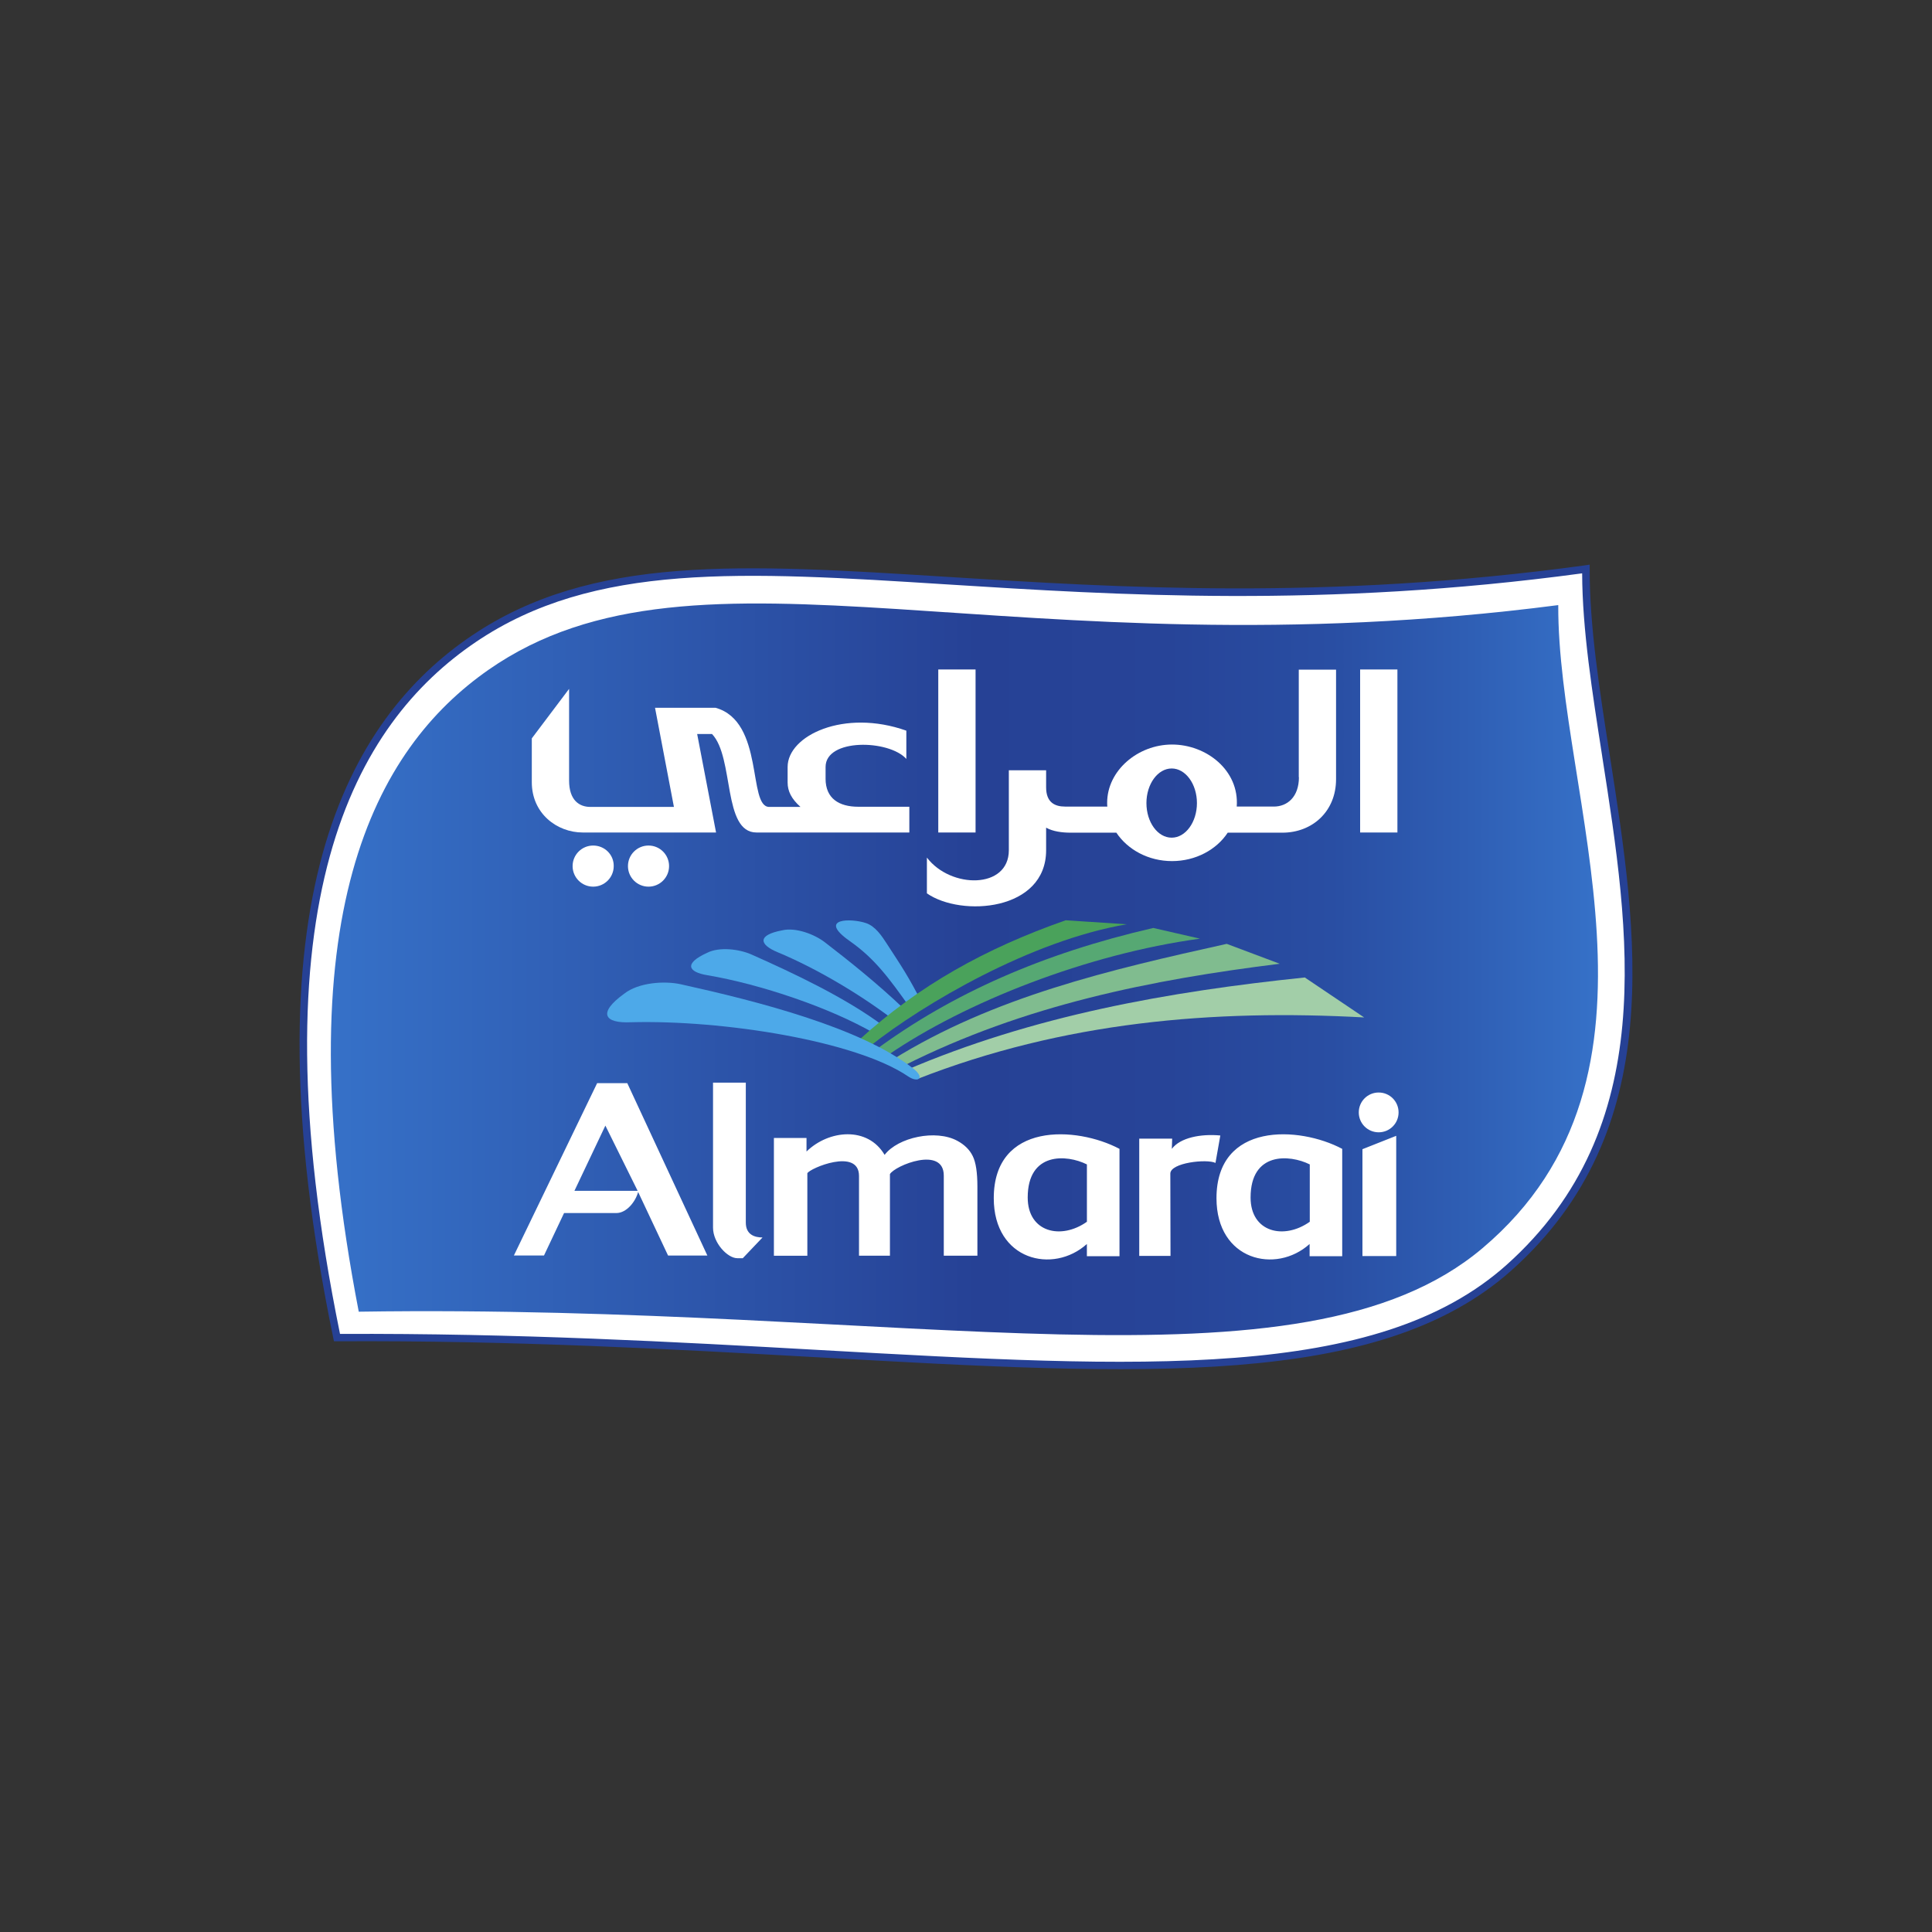
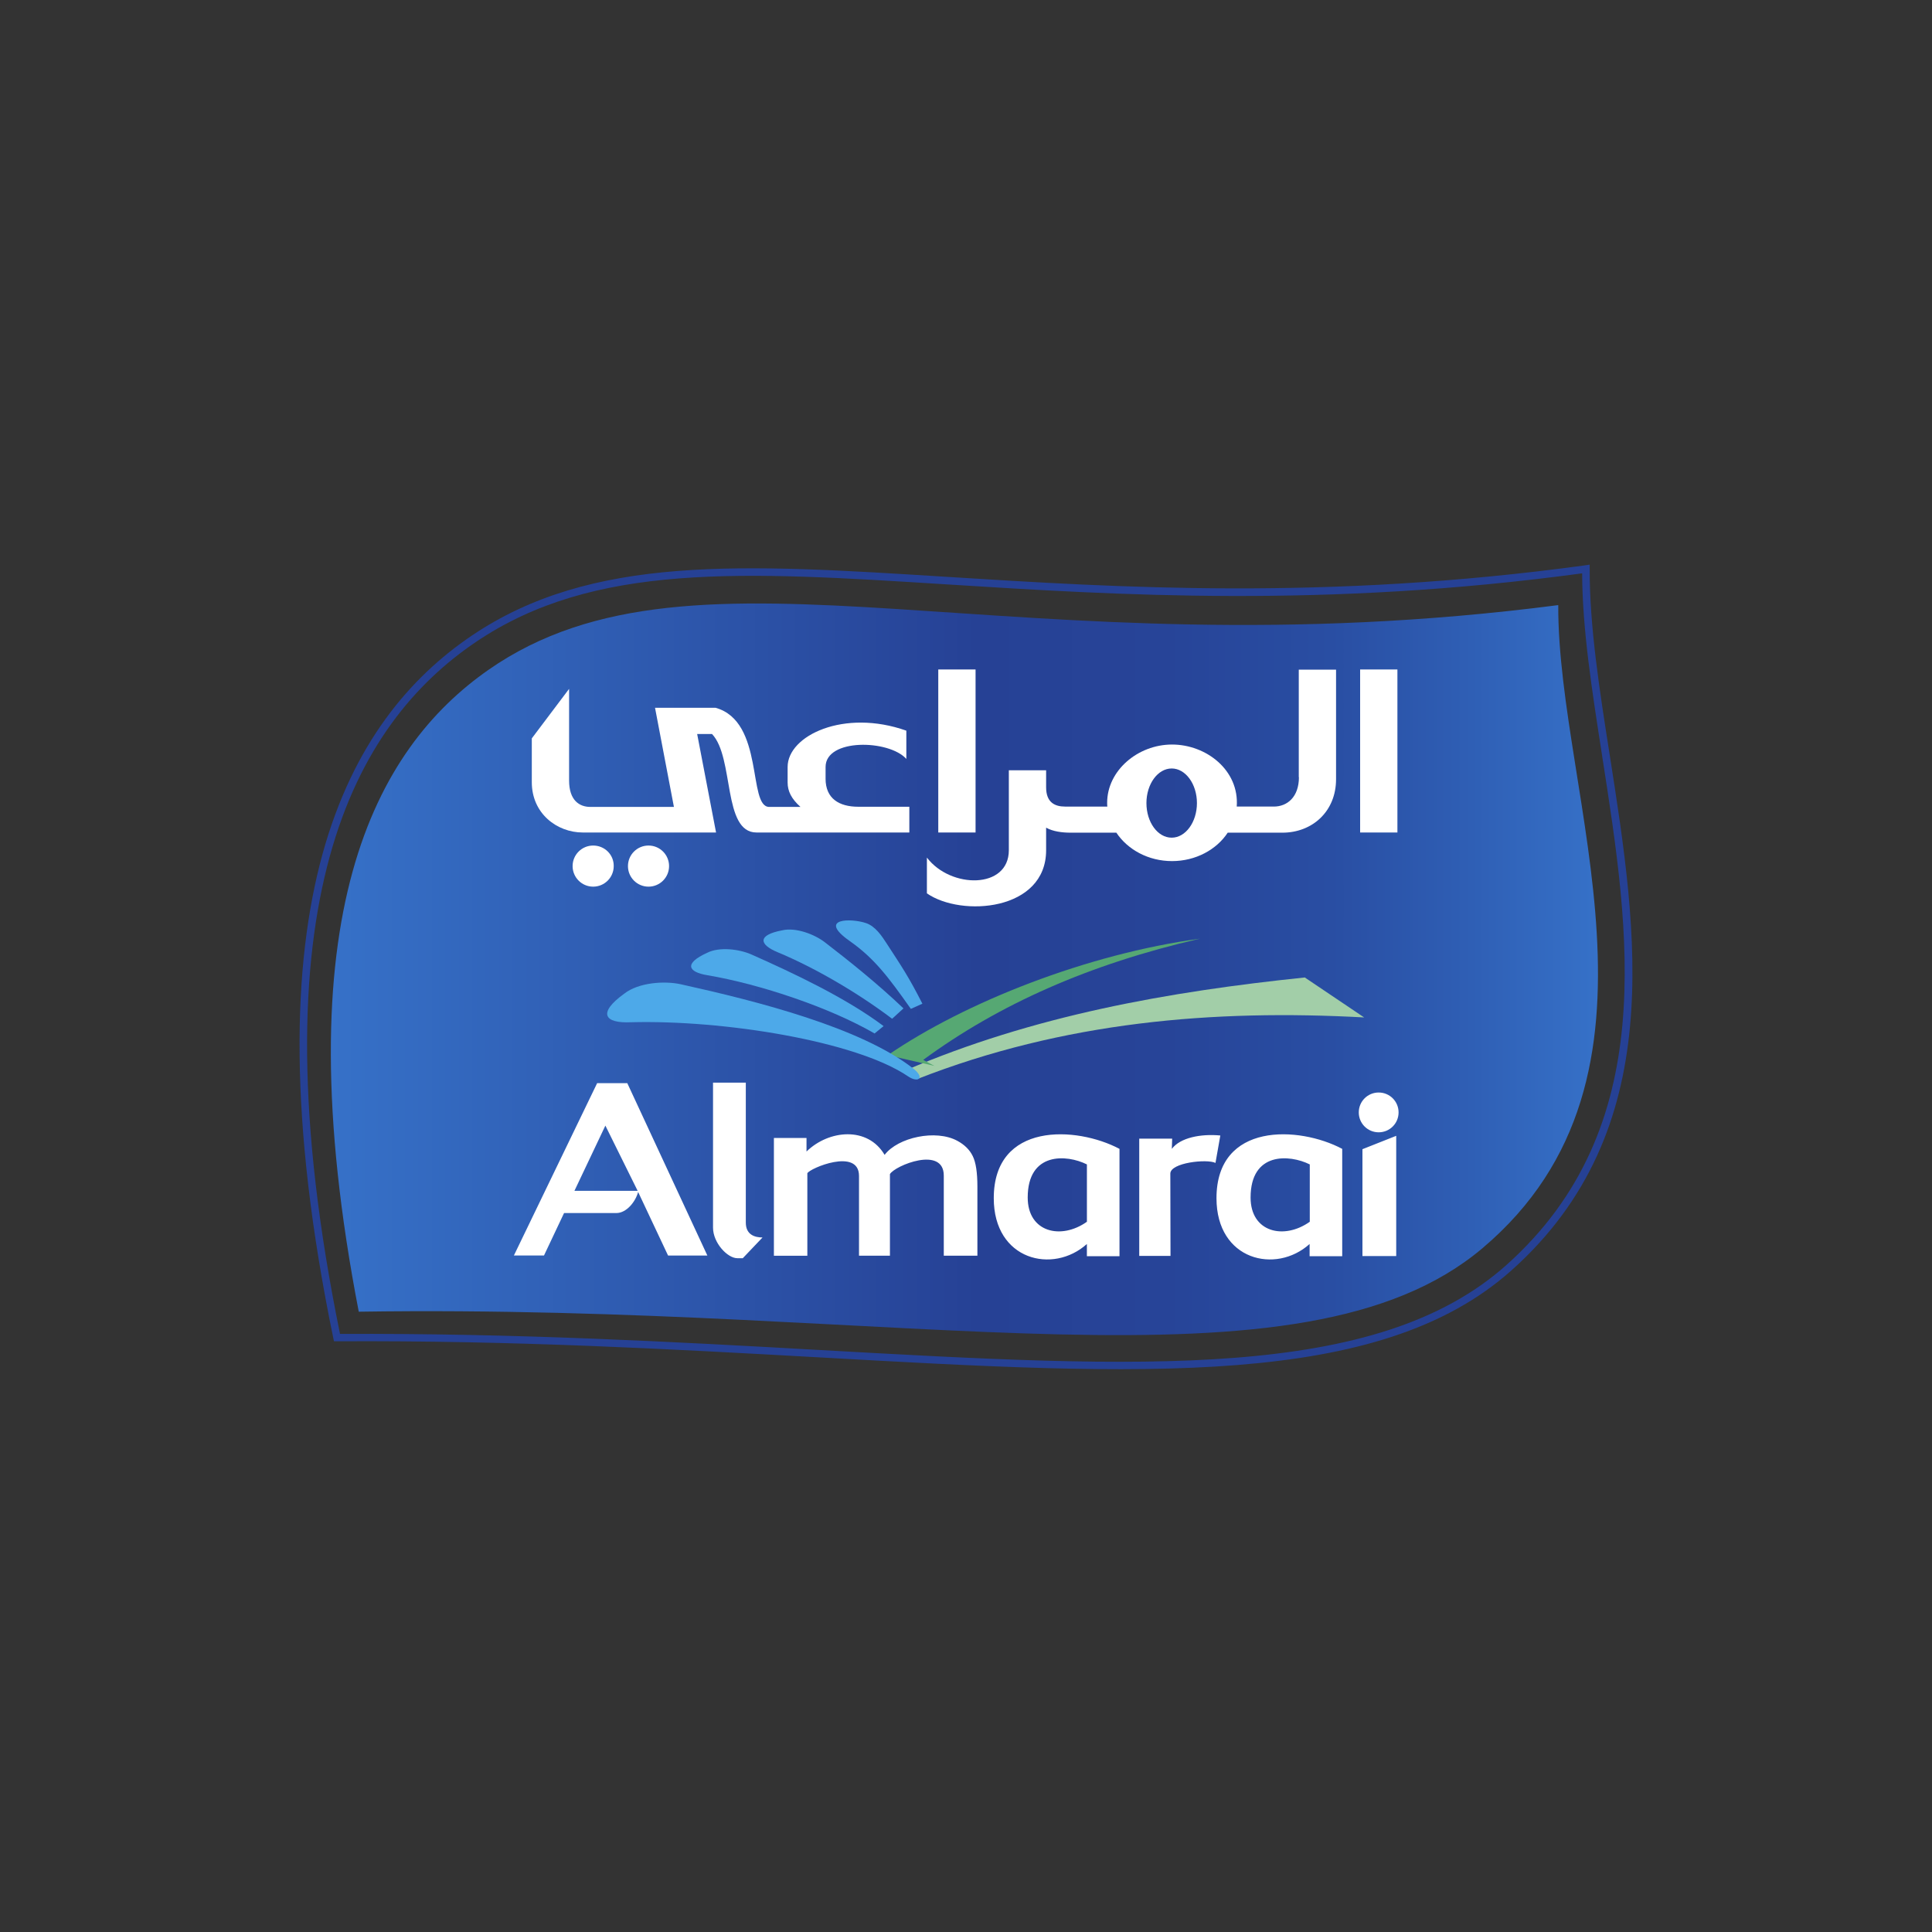
<svg xmlns="http://www.w3.org/2000/svg" id="Layer_1" data-name="Layer 1" viewBox="0 0 1000 1000">
  <rect x="0" y="0" width="1000" height="1000" fill="#333333" stroke="none" />
  <defs>
    <style>
      .cls-1 {
        fill: url(#linear-gradient);
      }

      .cls-1, .cls-2, .cls-3, .cls-4, .cls-5, .cls-6, .cls-7 {
        fill-rule: evenodd;
      }

      .cls-8, .cls-7 {
        fill: #fff;
      }

      .cls-9 {
        fill: #264195;
      }

      .cls-2 {
        fill: #56a873;
      }

      .cls-3 {
        fill: #4aa25b;
      }

      .cls-4 {
        fill: #80bc8f;
      }

      .cls-5 {
        fill: #4da9e9;
      }

      .cls-6 {
        fill: #a2cea8;
      }
    </style>
    <linearGradient id="linear-gradient" x1="171.25" y1="7408.4" x2="827.11" y2="7408.4" gradientTransform="translate(0 7910.11) scale(1 -1)" gradientUnits="userSpaceOnUse">
      <stop offset="0" stop-color="#3671c8" />
      <stop offset=".51" stop-color="#264195" />
      <stop offset=".66" stop-color="#274498" />
      <stop offset=".79" stop-color="#294ea3" />
      <stop offset=".9" stop-color="#2f5fb5" />
      <stop offset="1" stop-color="#3671c8" />
    </linearGradient>
  </defs>
-   <path class="cls-7" d="m820.83,294.51c-.43,108.96,70.62,263-39.81,361.66-98.14,87.67-308.7,34.53-606.67,36.26-46.39-226.22,8.05-319.17,70.79-361.66,113.28-76.76,280.92,4.15,575.68-36.26h0Z" />
  <path class="cls-9" d="m822.82,294.51c-.09,29.42,5.02,62.31,10.39,96.41,14.45,92.34,30.38,194.12-50.89,266.64-68.54,61.19-190.65,54.44-358.55,45-74.43-4.15-157.77-8.83-249.33-8.31h-1.56l-.35-1.56c-23.37-113.28-21.29-193.42-5.63-250.54,15.84-57.38,45.44-91.56,77.11-113.03,62.22-42.15,140.2-37.21,246.04-30.55,88.36,5.54,196.28,12.38,330.51-5.97l2.25-.35v2.25h0Zm6.49,97.01c-5.19-33.41-10.3-65.6-10.39-94.76-133.62,18.09-241.02,11.25-329.04,5.71-105.15-6.66-182.52-11.51-243.62,29.86-31.07,21.03-60.06,54.52-75.55,110.86-15.49,56.34-17.57,135.35,5.28,247.25,91.13-.43,174.04,4.15,248.03,8.31,166.94,9.35,288.45,16.1,355.78-44.05,79.53-71.14,63.78-171.79,49.5-263.18h0Z" />
  <path class="cls-1" d="m806.55,313.2c-.43,98.83,66.64,243.36-39.2,332.84-94.07,79.53-295.98,28.56-581.66,32.89-39.64-205.19,8.74-291.48,67.16-332.24,108.7-75.81,271.14,3.12,553.7-33.49h0Z" />
  <g>
    <path class="cls-8" d="m335.67,437.65c-5.88,0-10.64,4.76-10.64,10.64s4.76,10.64,10.64,10.64,10.64-4.76,10.64-10.64-4.76-10.64-10.64-10.64Z" />
    <rect class="cls-8" x="485.65" y="346.52" width="19.3" height="84.38" />
    <path class="cls-8" d="m307.02,437.65c-5.88,0-10.64,4.76-10.64,10.64s4.76,10.64,10.64,10.64,10.64-4.76,10.64-10.64c.09-5.88-4.67-10.64-10.64-10.64Z" />
    <path class="cls-8" d="m427.32,403.03v-6.06c0-14.89,32.8-14.19,41.8-4.15v-14.63c-32.19-11.42-61.45,2.51-61.45,18.78v8.05c0,4.5,1.99,8.48,6.66,12.64h-16.18c-11.25,0-2.34-44.22-27.78-51.32h-31.33l9.78,51.32h-43.27c-5.63,0-10.99-3.38-10.99-13.67v-47.43l-19.3,25.62v22.67c0,16.27,13.07,26.05,26.4,26.05h68.97l-9.78-50.97h7.7c11.6,12.2,5.37,50.97,23.02,50.97h79.1v-13.33h-26.4c-9.95,0-16.96-4.24-16.96-14.54Z" />
    <rect class="cls-8" x="704" y="346.52" width="19.3" height="84.38" />
    <path class="cls-8" d="m672.32,402.25c0,10.39-6.14,15.23-12.98,15.23h-19.21c1.38-18.78-15.75-32.11-33.49-32.11s-33.58,13.5-33.58,30.12c0,.69,0,1.3.09,1.99h-21.9c-5.19,0-9.78-2.08-9.78-9.95v-8.83h-19.3v41.37c0,20.25-30.12,19.99-42.41,3.81v18.52c17.83,12.38,61.71,9.17,61.71-22.33v-11.68c3.46,1.99,8.39,2.6,12.55,2.6h23.8c5.88,8.83,16.62,14.71,28.82,14.71s23.02-5.88,28.82-14.71h28.3c15.4,0,27.78-10.9,27.78-27.69v-56.69h-19.3v55.65h.09Zm-65.86,31.33c-7.27,0-13.07-8.05-13.07-17.91s5.88-17.91,13.07-17.91,13.07,8.05,13.07,17.91-5.88,17.91-13.07,17.91Z" />
  </g>
  <path class="cls-5" d="m452.68,534.92c-23.19-13.41-58.94-25.44-86.37-30.12-10.3-1.64-12.38-6.14-.35-11.6,6.4-3.29,16.7-1.9,22.85.78,21.64,9.61,49.07,22.5,68.54,37.13l-4.67,3.81h0Z" />
  <path class="cls-5" d="m461.76,527.31c-18.09-13.67-40.33-26.57-59.28-34.44-9.61-3.98-10.56-8.91,2.42-11.34,7.01-1.64,16.7,2.08,21.98,6.14,12.72,9.78,27.61,21.72,40.76,34.27l-5.88,5.37h0Z" />
  <path class="cls-5" d="m471.46,522.2c-11.68-16.53-18.87-26.14-31.67-35.14-16.96-11.94.95-11.86,8.48-9.26,4.85,1.64,8.22,6.75,10.73,10.64,7.7,11.86,11.16,16.79,18.43,31.07l-5.97,2.68h0Z" />
  <path class="cls-8" d="m309.1,560.63h15.58l41.45,89.23h-20.34l-15.49-32.89c-1.38,5.11-6.06,10.9-11.25,10.9h-27.09l-10.39,21.98h-15.58l43.1-89.23h0Zm404.5,4.85c5.71,0,10.3,4.59,10.3,10.3s-4.59,10.3-10.3,10.3-10.3-4.59-10.3-10.3,4.59-10.3,10.3-10.3h0Zm-18.87,29.17v55.56h-16.88v-6.32c-17.48,15.75-48.2,8.48-48.2-23.71,0-39.46,42.75-37.39,65.08-25.53h0Zm-47.43,25.18c0,18,17.22,22.07,30.64,12.55v-29.68c-10.64-5.28-30.64-6.49-30.64,17.14h0Zm57.9-25.01l17.48-6.92v62.22h-17.48v-55.3h0Zm-115.54-5.45h17.05l-.17,5.28c4.33-5.8,14.97-7.88,25.1-6.92l-2.51,14.19c-4.33-2.16-23.37-.17-23.37,5.54l.09,42.58h-16.18v-60.67h0Zm-10.21,5.28v55.56h-16.88v-6.32c-17.48,15.75-48.2,8.48-48.2-23.71,0-39.46,42.67-37.39,65.08-25.53h0Zm-47.51,25.18c0,18,17.22,22.07,30.64,12.55v-29.68c-10.56-5.28-30.64-6.49-30.64,17.14h0Zm-131.37-30.81h16.88v7.01c11.51-11.25,31.67-13.15,40.42,1.73,6.92-9.09,26.57-13.33,37.65-7.27,3.72,1.99,6.4,4.67,7.96,7.88,1.64,3.29,2.42,8.57,2.42,15.84v35.74h-17.4v-41.45c0-15.58-25.36-5.19-27.87-.78v42.23h-16.01v-41.28c0-14.8-25.7-3.89-26.74-1.38v42.67h-17.31v-60.93h0Zm-31.5-28.65h16.96v72.44c0,6.32,4.67,7.7,8.65,7.7l-10.21,10.73h-2.86c-5.02,0-12.55-7.88-12.55-15.84v-75.03h0Zm-55.73,22.24l-16.01,33.75h32.71l-16.7-33.75h0Z" />
  <path class="cls-6" d="m474.66,558.55c76.07-29.77,153.44-36.18,231.42-31.93l-30.72-20.68c-70.88,7.36-140.63,19.73-206.92,48.2l6.23,4.41h0Z" />
-   <path class="cls-4" d="m467.74,551.63c62.74-31.59,128.6-44.57,194.64-52.79l-27.43-10.3c-60.49,13.41-120.73,27.43-173,59.97l5.8,3.12h0Z" />
-   <path class="cls-2" d="m459.51,546.17c39.98-27.43,103.16-52.36,161.58-60.32l-24.15-5.54c-57.55,13.24-104.2,34.1-143.23,62.74l5.8,3.12h0Z" />
-   <path class="cls-3" d="m450.51,541.33c27.43-21.72,83.17-54.52,132.67-62.92l-31.59-2.08c-41.71,14.63-75.98,33.75-106.88,61.88l5.8,3.12h0Z" />
+   <path class="cls-2" d="m459.51,546.17c39.98-27.43,103.16-52.36,161.58-60.32c-57.55,13.24-104.2,34.1-143.23,62.74l5.8,3.12h0Z" />
  <path class="cls-5" d="m470.07,557.16c-27.09-18.43-96.06-29.34-143.58-28.04-13.59.61-17.4-4.67-3.38-14.8,7.36-5.8,20.86-6.75,29.34-4.85,39.46,8.74,93.12,22.33,120.38,43.7,6.23,5.02,2.16,7.36-2.77,3.98h0Z" />
</svg>